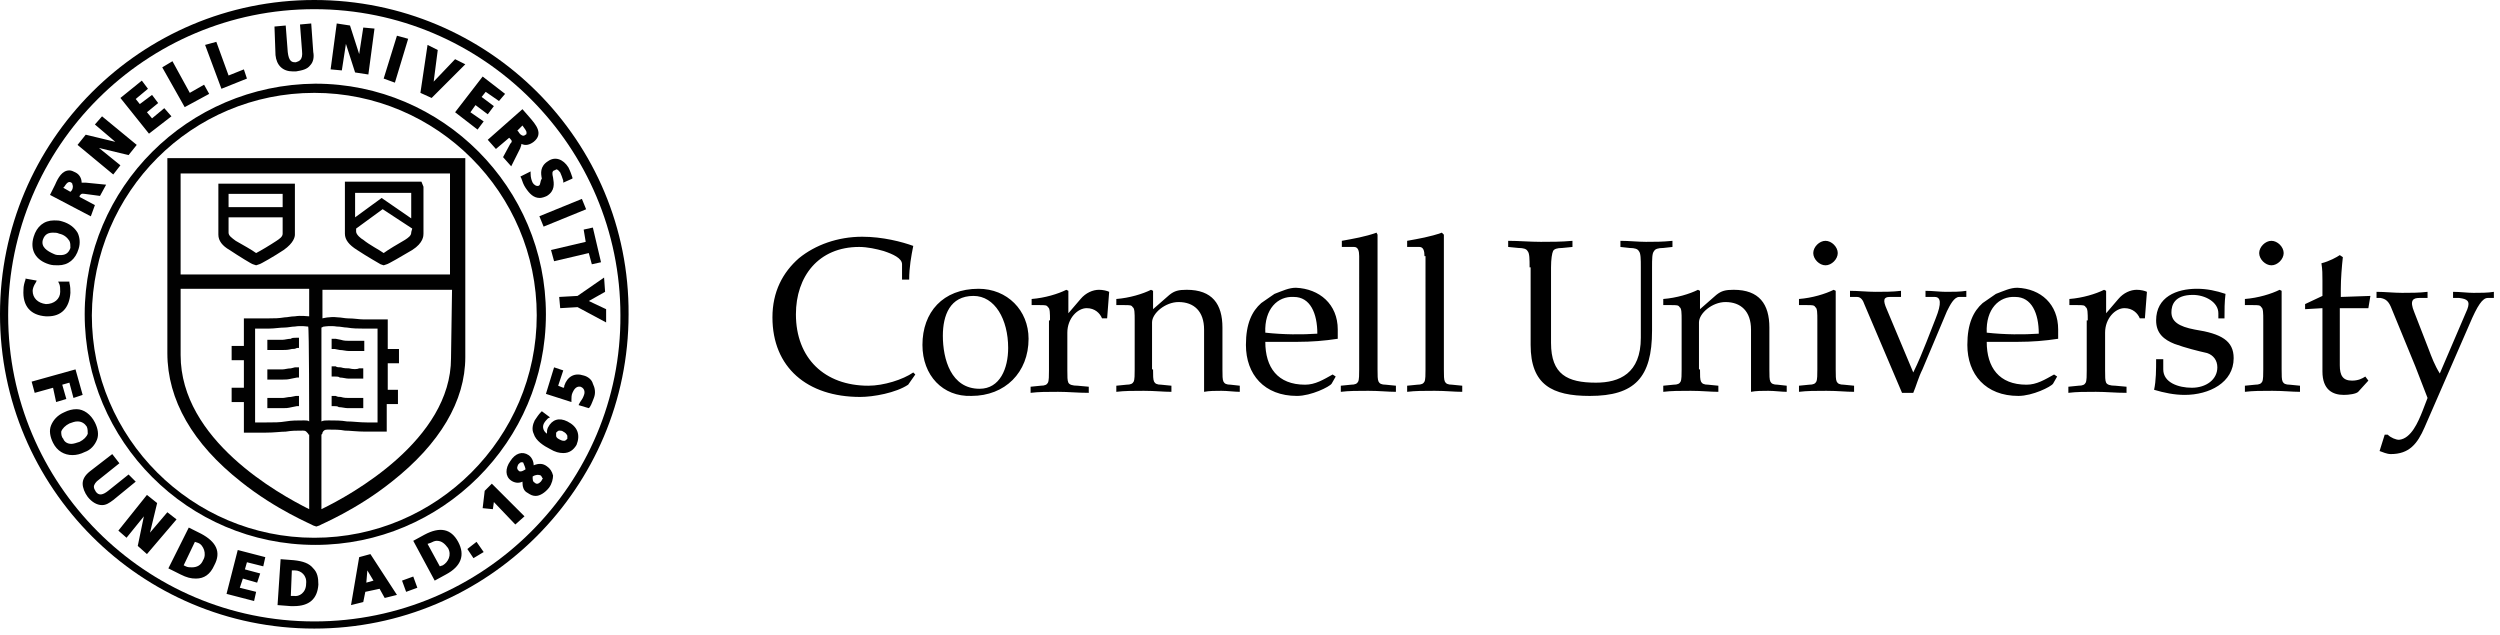
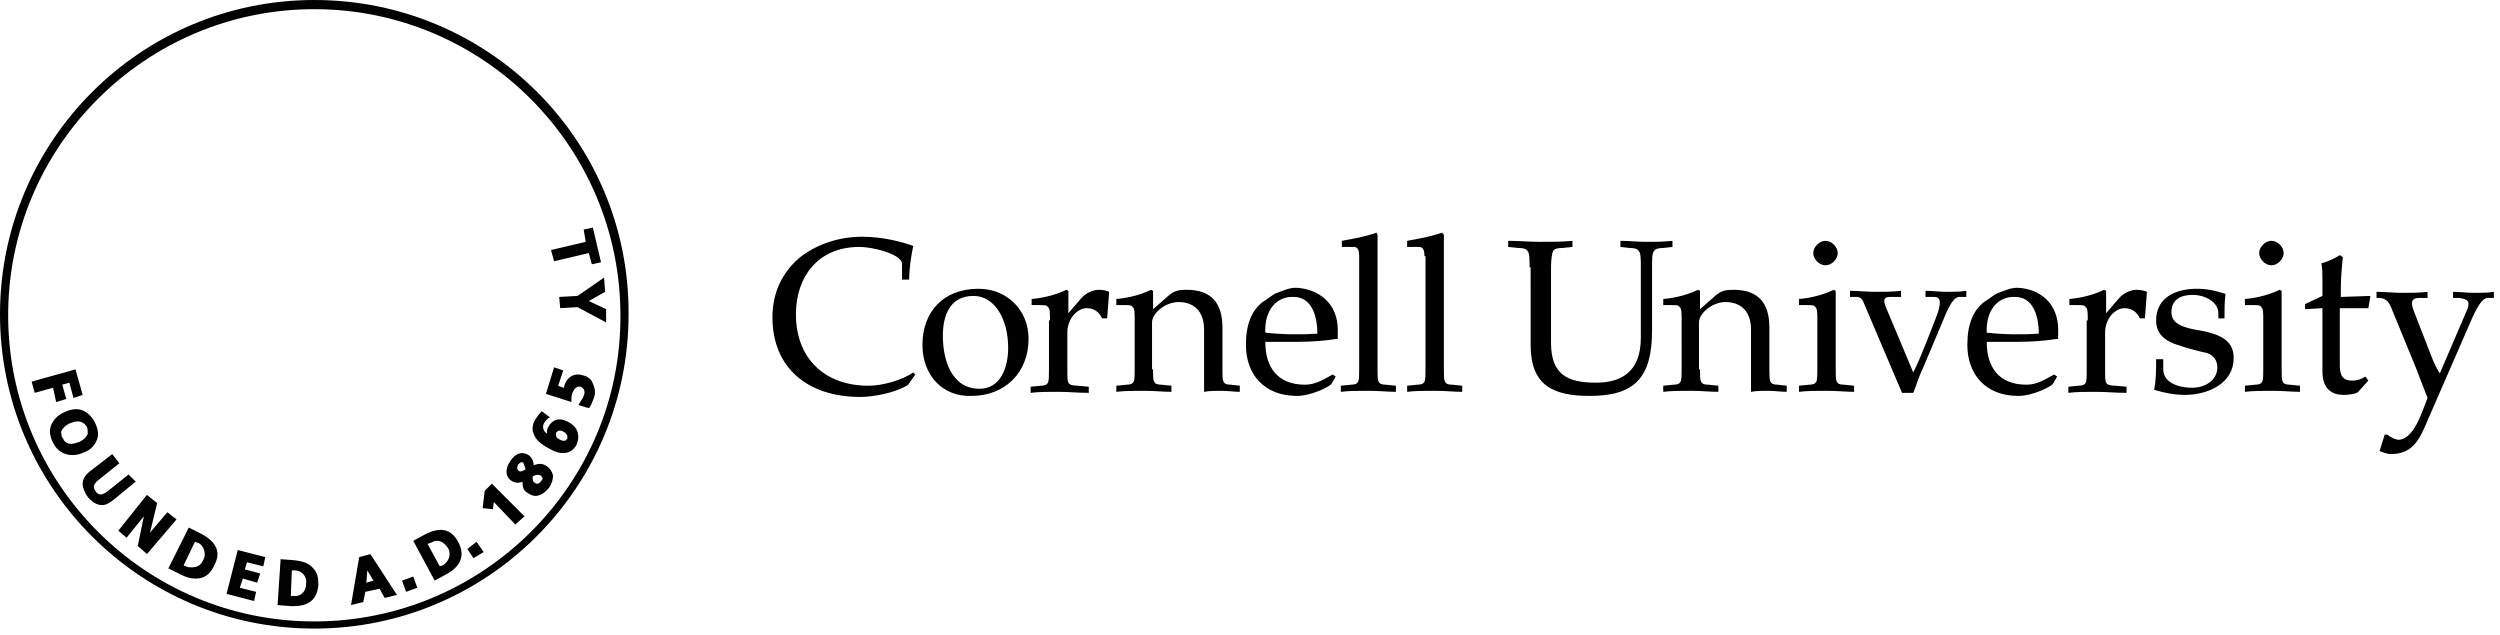
<svg xmlns="http://www.w3.org/2000/svg" width="256" height="65" viewBox="0 0 256 65">
  <g fill="none" fill-rule="evenodd">
    <g fill-rule="nonzero">
      <g>
        <g>
          <g fill="#010101">
-             <path d="M24.66 49.32c3.657 2.925 7.314 4.388 7.418 4.492l.314.105.313-.105c.105-.104 3.762-1.567 7.42-4.493 4.91-3.866 7.522-8.255 7.522-12.748V16.196h-30.51v19.957c0 4.807 2.612 9.3 7.523 13.166zm7-6.166c-.104-.104-.313-.104-.522-.104-.731 0-1.254 0-1.88.104-.628.105-1.15.105-2.09.105h-1.046v-9.613h1.463c.523 0 1.045-.105 1.568-.105.313 0 .731-.104 1.045-.104.626-.105 1.253 0 1.253 0h.105c.104.104.104 9.717.104 9.717zm14.524-6.478c0 8.36-10.24 14.002-13.27 15.464v-7.627c.105-.105.105-.105.105-.21.104-.208.209-.313.522-.313.732 0 1.254 0 1.777.105.522 0 1.253.104 2.09.104h2.194v-2.821h1.149v-1.463h-1.045v-2.717h1.15v-1.462h-1.15v-3.03h-2.508c-.418 0-.94-.105-1.567-.105-.313 0-.731-.105-1.045-.105-.836-.104-1.567.105-1.567.105v-2.926h13.27l-.105 7zm-13.27 6.478v-9.613c.105 0 .105-.104.314-.104 0 0 .627-.105 1.254 0 .418 0 .731.104 1.045.104.626.105 1.149.105 1.567.105h1.567v9.613h-1.045c-.836 0-1.463-.105-2.09-.105-.626-.104-1.149-.104-1.88-.104-.314 0-.523 0-.732.104zm-14.42-25.39H46.08v10.344H18.495V17.763zm0 11.807H31.66v2.82c-.209 0-.836-.104-1.462 0-.418 0-.732.105-1.045.105-.627.105-1.045.105-1.568.105h-2.612v2.821H23.72v1.463h1.254v2.821H23.72v1.463h1.254v3.135h2.194c.94 0 1.568-.105 2.09-.105.627-.104 1.045-.104 1.776-.104.314 0 .314.104.523.313 0 0 0 .105.104.105v7.627c-3.134-1.567-13.165-7.105-13.165-15.778v-6.791z" transform="translate(-573 -2035) translate(295 1942) translate(278 93)" />
-             <path d="M30.093 18.808h-7.732v5.225c0 .627.418 1.149 1.15 1.567.94.627 2.298 1.463 2.402 1.463l.314.104.313-.104c.105 0 1.568-.836 2.508-1.463 1.045-.731 1.15-1.358 1.15-1.567v-5.225h-.105zm-6.687 1.045h5.538v1.358h-5.538v-1.358zm5.538 4.075c0 .314-.314.523-.627.732-.627.418-1.672 1.044-2.09 1.253-.418-.313-1.358-.835-2.09-1.253-.418-.314-.731-.523-.731-.836v-1.568h5.538v1.672zM43.154 18.6h-7.836v5.328c0 .627.418 1.15 1.253 1.672.94.627 2.404 1.463 2.404 1.463l.313.104.314-.104c.104 0 1.567-.836 2.612-1.463 1.15-.731 1.15-1.463 1.15-1.672v-4.806l-.21-.523zm-1.045 5.224c0 .313-.313.522-.627.731-.731.418-1.776 1.045-2.194 1.358-.418-.313-1.463-.835-2.09-1.358-.209-.104-.731-.522-.731-.836v-.313l2.717-1.986 3.03 1.986c-.105.313-.105.418-.105.418zm-3.03-3.553l-2.717 1.985V19.75h5.747v2.612l-3.03-2.09zM34.273 35.736l.522.104c.314 0 .627.104.94.104h1.568V34.9h-1.567c-.21 0-.523 0-.836-.105l-.523-.104h-.418v1.045h.314zM35.736 37.72c-.21 0-.523 0-.836-.104-.21 0-.418 0-.523-.104h-.418v1.045h.314c.209 0 .418 0 .522.104.314 0 .627.105.836.105h1.567V37.72h-.418c-.209.104-.627.104-1.044 0zM35.736 40.751c-.21 0-.523 0-.836-.104-.21 0-.314 0-.523-.105h-.418v1.045h.21c.208 0 .417 0 .522.104.313 0 .627.105.94.105H37.199V40.75H35.735zM28.944 35.84c.313 0 .522 0 .94-.104.21 0 .314 0 .523-.105h.209v-1.045h-.314c-.209 0-.418 0-.522.105-.314 0-.627.104-.836.104h-1.568v1.045h1.568zM29.78 37.72c-.314 0-.627.105-.836.105h-1.568v1.045h1.568c.313 0 .522 0 .94-.104l.523-.105h.209v-1.045h-.418l-.418.105zM29.78 40.647c-.314 0-.627.104-.836.104h-1.568v1.045h1.568c.313 0 .522 0 .94-.105l.523-.104h.209v-1.045h-.314l-.522.105zM4.911 32.392c1.358 0 2.194-.836 2.299-2.403 0-.314 0-.627-.105-1.045v-.105h-1.15l.105.21c.105.208.105.522.105.835 0 .732-.627 1.254-1.463 1.254-.836-.105-1.358-.627-1.358-1.358 0-.21.104-.523.313-.836l.105-.21-1.15-.208v.104c-.104.314-.209.627-.209 1.045-.104 1.672.732 2.612 2.299 2.717h.209zM5.016 27.063c.313.104.626.104.94.104 1.045 0 1.776-.627 2.09-1.671.209-.627.104-1.254-.105-1.672-.313-.523-.836-.94-1.567-1.15-.314-.104-.523-.104-.836-.104-1.045 0-1.776.627-2.09 1.672-.418 1.358.21 2.403 1.568 2.82zm-.627-2.508c.209-.627.627-.731 1.044-.731.21 0 .418 0 .627.104.523.105.836.418 1.045.732.105.209.105.418.105.731-.21.627-.627.731-1.045.731-.21 0-.418 0-.627-.104-.731-.314-1.358-.731-1.15-1.463zM9.718 21.002l-1.568-.835v-.105c.21-.313.314-.209.523-.209l1.567.209.627-1.15-2.09-.208H8.36c0-.418-.209-.836-.627-1.045-.209-.105-.418-.21-.627-.21-.731 0-1.15.732-1.463 1.464l-.522 1.045 4.18 2.194.418-1.15zM7.314 19.54l-.104.104-.732-.418.105-.104c.209-.314.418-.627.731-.418.105.104.105.104.105.209.104.209 0 .522-.105.627zM12.33 16.927L10.136 15.151 13.166 15.882 14.002 14.838 10.449 11.912 9.718 12.748 11.807 14.524 8.777 13.793 7.941 14.838 11.598 17.868zM17.554 11.912L16.823 11.076 15.569 12.121 15.047 11.494 16.196 10.553 15.569 9.718 14.315 10.658 13.897 10.136 15.151 9.091 14.524 8.255 12.33 10.031 15.256 13.688zM21.42 9.613L20.898 8.673 19.435 9.509 17.659 6.269 16.614 6.896 18.913 10.971zM25.287 8.046L24.973 7.105 23.406 7.732 22.152 4.284 21.002 4.598 22.674 9.091zM29.989 7.314h.313c.627-.104 1.15-.209 1.463-.627.313-.313.418-.836.313-1.358l-.209-2.926-1.149.105.209 2.716c.104.94-.313 1.045-.627 1.15h-.104c-.314 0-.627-.105-.732-1.045l-.209-2.717-1.15.105.105 2.925c.105 1.045.732 1.672 1.777 1.672zM35.422 4.493L36.362 7.419 37.721 7.628 38.348 2.926 37.198 2.821 36.78 5.538 35.84 2.612 34.482 2.403 33.855 7.105 35.004 7.21zM41.796 3.971L40.647 3.657 39.288 8.046 40.438 8.464zM47.647 6.583L46.602 6.06 44.408 8.359 44.826 5.12 43.781 4.598 43.05 9.509 44.199 10.031zM48.901 13.27L49.528 12.434 48.17 11.494 48.692 10.762 49.946 11.703 50.573 10.867 49.319 9.927 49.737 9.404 51.096 10.344 51.722 9.613 49.424 7.837 46.602 11.494zM50.782 15.256l1.358-1.15.105.105c.209.209.209.313 0 .522l-.732 1.358.836.94.94-1.88c0-.104.105-.209.105-.418.418.209.836.105 1.254-.209 1.045-.836.21-1.776-.418-2.508l-.731-.836-3.553 3.135.836.94zm2.717-2.404c.209.314.418.523.418.732 0 .104 0 .209-.105.209-.104.104-.209.104-.209.104-.209 0-.418-.209-.522-.418l-.105-.104.523-.523zM55.17 19.017c-.208.105-.522-.104-.626-.313-.105-.21-.21-.523-.21-.94v-.21l-1.044.523.104.209c.105.313.21.627.418.94.418.627.836 1.045 1.463 1.045.21 0 .523-.104.732-.209.835-.522.731-1.254.626-1.88-.104-.419-.104-.628.105-.732.104 0 .209-.105.209-.105.209 0 .313.21.418.314.104.209.209.522.313.836v.209l.94-.418v-.105c-.104-.313-.208-.627-.417-1.045-.523-.836-1.359-1.15-2.09-.627-.836.523-.731 1.254-.627 1.777-.209.313-.104.627-.313.731z" transform="translate(-573 -2035) translate(295 1942) translate(278 93)" />
-             <path d="M55.275 21.212H59.977V22.361H55.275z" transform="translate(-573 -2035) translate(295 1942) translate(278 93) rotate(-22.192 57.626 21.787)" />
            <path d="M59.977 24.764L56.424 25.6 56.738 26.749 60.291 25.913 60.604 27.063 61.544 26.854 60.709 23.301 59.768 23.51zM57.26 30.407L57.365 31.556 59.141 31.451 62.067 33.019 62.067 31.66 60.291 30.824 61.962 29.884 61.858 28.421 59.141 30.302zM5.747 41.169L6.792 40.856 6.374 39.393 7.105 39.184 7.523 40.751 8.464 40.438 7.732 37.825 3.239 39.079 3.553 40.229 5.433 39.706zM9.927 45.035c.209-.522.104-1.15-.21-1.776-.417-.836-1.149-1.359-1.88-1.359-.418 0-.836.105-1.254.314-.732.313-1.15.836-1.359 1.358-.208.523-.104 1.15.21 1.777.417.835 1.149 1.253 1.985 1.253.418 0 .836-.104 1.254-.313.627-.209 1.045-.731 1.254-1.254zm-1.777.21c-.313.104-.627.208-.836.208-.418 0-.731-.209-.836-.522-.209-.21-.209-.523-.209-.732.105-.313.418-.627.836-.836.314-.104.523-.209.836-.209.418 0 .732.21.94.523.105.209.105.522.105.731-.104.314-.418.627-.836.836zM13.166 48.588l-2.09 1.672c-.523.418-.94.522-1.254.104-.104-.209-.209-.313-.209-.522 0-.21.209-.523.523-.732l2.09-1.672-.732-.94-2.299 1.776c-.522.418-.731.836-.731 1.254 0 .418.209.94.522 1.359.418.522.94.835 1.463.835.418 0 .731-.209 1.15-.522l2.298-1.88-.731-.732zM17.136 52.454L15.36 54.544 16.091 51.513 15.047 50.678 12.121 54.335 12.957 55.066 14.733 52.872 14.106 55.902 15.047 56.738 18.077 53.185zM20.584 54.648l-1.253-.627-2.09 4.18 1.254.627c.627.313 1.045.418 1.567.418.836 0 1.463-.418 1.88-1.359.732-1.358.21-2.403-1.358-3.239zm.21 2.717c-.21.522-.627.731-1.15.731-.209 0-.418 0-.627-.104l-.209-.105 1.15-2.403.313.105c.313.104.522.418.627.731.104.313.104.731-.105 1.045zM23.197 60.813L26.018 61.544 26.227 60.604 24.555 60.186 24.869 59.246 26.331 59.664 26.645 58.723 25.078 58.305 25.287 57.574 26.958 57.992 27.167 57.051 24.346 56.32zM30.093 57.365l-1.358-.105-.314 4.702 1.359.105h.313c1.567 0 2.403-.731 2.508-2.194 0-.732-.105-1.254-.523-1.672-.418-.523-1.045-.732-1.985-.836zm0 3.657h-.313l.104-2.612h.314c.626 0 1.253.522 1.149 1.358 0 .94-.731 1.359-1.254 1.254zM36.78 57.051l-.836 4.911 1.254-.313.21-1.045 1.462-.313.523.94 1.254-.313-2.717-4.18-1.15.313zm.732 2.613l.104-1.254.627 1.045-.731.209zM41.169 59.455L41.587 60.604 42.736 60.186 42.318 59.037zM43.468 54.753l-1.15.627 2.195 4.075 1.149-.627c1.567-.836 1.985-1.986 1.254-3.344-.732-1.358-1.88-1.567-3.448-.731zm1.88 3.134l-.313.105-1.254-2.299.314-.104c.209-.105.418-.21.627-.21.522 0 .836.314 1.149.732.418.731 0 1.463-.522 1.776zM47.856 56.216L48.483 57.156 49.528 56.529 48.797 55.484zM49.633 50.26L49.424 52.036 50.469 52.14 50.573 51.409 52.767 53.708 53.708 52.872 50.364 49.528zM56.007 47.752c-.418-.314-.836-.314-1.359-.105 0-.418-.209-.836-.522-1.045-.627-.418-1.359-.209-1.881.627-.523.732-.523 1.568.104 1.986.314.209.732.313 1.15.104 0 .523.104.94.522 1.15.314.209.523.313.836.313.418 0 .94-.313 1.359-.836.313-.418.417-.94.417-1.254-.104-.418-.313-.731-.626-.94zm-2.195.313c-.209.105-.313.21-.522.21-.105 0-.105 0-.21-.105-.208-.21-.104-.418 0-.627.105-.105.21-.21.314-.21.105 0 .21 0 .21.105.104.21.208.523.208.627zm1.568 1.254c-.21.21-.418.314-.627.105-.21-.105-.21-.314-.21-.627.314-.21.628-.21.837-.105.104.105.104.21.209.314-.105.104-.105.209-.21.313zM58.096 43.154c-.836-.418-1.567-.209-1.985.627-.104.21-.104.418-.104.627-.314-.209-.523-.627-.314-1.045.105-.209.314-.418.418-.522l.209-.105-.836-.627-.104.105c-.21.209-.418.522-.627.836-.21.418-.314.94-.105 1.358.21.732 1.045 1.254 1.672 1.568.522.313.94.417 1.358.417.627 0 1.045-.313 1.359-.835.418-1.045.104-1.881-.94-2.404zm0 1.777c-.104.104-.209.209-.313.209-.105 0-.21 0-.418-.105-.21-.104-.418-.209-.418-.418v-.313c.104-.105.209-.21.313-.21.105 0 .314 0 .418.105.21.105.314.21.418.418v.314zM59.768 38.452c-.94-.313-1.672.105-1.985 1.045 0 .105 0 .21-.105.21l-.522-.21.522-1.567-.94-.314-.836 2.717 2.612.836v-.209c0-.209 0-.522.105-.731.104-.21.313-.732.836-.627.522.209.418.731.313.94-.104.314-.313.522-.418.731l-.104.21 1.045.313.104-.105c.21-.313.314-.731.418-.94.209-.522.105-1.045-.104-1.463-.105-.418-.523-.731-.94-.836z" transform="translate(-573 -2035) translate(295 1942) translate(278 93)" />
-             <path d="M8.673 32.183c0 12.957 10.553 23.615 23.614 23.615 12.957 0 23.615-10.554 23.615-23.615 0-12.957-10.553-23.615-23.615-23.615-13.06.105-23.614 10.658-23.614 23.615zm23.51-22.674c12.539 0 22.779 10.24 22.779 22.778 0 12.54-10.24 22.78-22.78 22.78-12.538 0-22.778-10.24-22.778-22.78C9.51 19.644 19.644 9.51 32.183 9.51z" transform="translate(-573 -2035) translate(295 1942) translate(278 93)" />
            <path d="M32.183 0C14.42 0 0 14.42 0 32.183c0 17.763 14.42 32.183 32.183 32.183 17.763 0 32.183-14.42 32.183-32.183C64.47 14.42 50.051 0 32.183 0zm0 63.634C14.838 63.634.836 49.528.836 32.287.836 14.942 14.942.94 32.183.94 49.528.94 63.53 15.047 63.53 32.287c.104 17.241-14.002 31.347-31.347 31.347z" transform="translate(-573 -2035) translate(295 1942) translate(278 93)" />
          </g>
          <g fill="#000">
            <path d="M14.629 16.405c-1.254.836-3.553 1.254-4.911 1.254-5.434 0-8.987-3.03-8.987-8.15 0-2.613 1.045-4.598 2.717-6.06 1.672-1.36 3.97-2.195 6.479-2.195 2.09 0 4.075.522 5.224.94-.209 1.045-.418 2.195-.418 3.448h-.731V4.075c0-.627-.94-1.045-1.881-1.358-.732-.21-1.672-.418-2.508-.418-4.18 0-6.478 3.03-6.478 6.896 0 4.493 2.925 7.314 7.418 7.314 1.568 0 3.553-.627 4.598-1.358l.209.209-.731 1.045zM16.091 12.33c0-3.344 2.09-5.747 5.747-5.747 2.926 0 5.12 2.194 5.12 5.12 0 3.448-2.403 5.851-5.851 5.851-2.926.105-5.016-2.09-5.016-5.224zm2.09-.94c0 2.403.836 5.433 3.762 5.433 2.09 0 2.926-2.09 2.926-4.18 0-2.925-1.359-5.329-3.553-5.329-2.403 0-3.135 1.986-3.135 4.075zM29.153 9.822c0-.731 0-1.254-.21-1.358-.104-.21-.313-.21-.835-.21h-.836v-.626c1.358-.105 2.717-.523 3.552-.94l.21.104V9.09l1.253-1.463c.523-.627 1.254-.94 1.881-.94.418 0 .836.104 1.045.208l-.209 2.717h-.522c-.21-.522-.732-1.045-1.568-1.045-.94 0-1.985 1.045-1.985 2.508v3.866c0 .627 0 1.045.104 1.254.105.209.418.313.94.313l1.15.105v.627c-1.15 0-2.09-.105-3.134-.105-1.15 0-1.986 0-2.822.105v-.627l1.045-.105c.418 0 .627-.104.732-.313.104-.21.104-.732.104-1.254v-5.12h.105zM39.706 14.838c0 .626 0 1.044.105 1.253.104.21.313.314.731.314l1.045.104v.627c-.836 0-1.672-.104-2.821-.104-1.15 0-1.986 0-2.822.104v-.627l1.045-.104c.418 0 .627-.105.732-.314.104-.209.104-.731.104-1.253V9.822c0-.731 0-1.254-.209-1.358-.104-.21-.313-.21-.836-.21h-.836v-.626c1.359-.105 2.717-.523 3.553-.94l.21.104v1.88l1.671-1.462c.522-.418.94-.523 1.776-.523 2.613 0 3.657 1.463 3.657 3.866v4.285c0 .626 0 1.044.105 1.253.104.21.313.314.731.314l.94.104v.627c-.522 0-1.253-.104-1.88-.104s-1.254 0-1.776.104v-6.374c0-1.88-1.045-2.82-2.613-2.82-1.358 0-2.716 1.149-2.716 2.089v4.807h.104zM58.619 10.762v.94c-1.359.21-2.717.314-4.075.314H51.2c0 2.613 1.254 4.389 4.075 4.389 1.045 0 1.88-.523 2.821-1.045l.314.209-.418.731c-.21.314-2.09 1.254-3.553 1.254-3.343 0-5.224-2.194-5.224-5.224 0-2.194.627-3.448 1.567-4.284.418-.314.94-.627 1.358-.94.836-.314 1.463-.628 2.195-.628 2.403.105 4.284 1.672 4.284 4.284zm-7.419.314c1.88.209 3.762.209 5.329.104 0-2.09-.731-3.761-2.403-3.761-1.672-.105-3.03 1.254-2.926 3.657zM60.813 3.24c0-.523-.104-.941-.522-.941h-1.254v-.627c1.15-.21 2.403-.418 3.552-.836l.105.209v13.793c0 .626 0 1.044.104 1.253.105.21.314.314.732.314l1.045.104v.627c-.836 0-1.672-.104-2.822-.104-1.149 0-1.985 0-2.82.104v-.627l1.044-.104c.418 0 .627-.105.732-.314.104-.209.104-.731.104-1.253V3.239zM67.5 3.24c0-.523-.104-.941-.522-.941h-1.254v-.627c1.15-.21 2.403-.418 3.553-.836l.209.209v13.793c0 .626 0 1.044.104 1.253.105.21.314.314.732.314l1.045.104v.627c-.836 0-1.672-.104-2.822-.104-1.15 0-1.985 0-2.82.104v-.627l1.044-.104c.418 0 .627-.105.731-.314.105-.209.105-.731.105-1.253V3.239H67.5zM78.263 4.389c0-.836 0-1.463-.21-1.672-.104-.21-.417-.314-.94-.314L76.07 2.3v-.627c1.149 0 2.194.104 3.343.104 1.045 0 2.09 0 3.24-.104v.627l-1.045.104c-.523 0-.836.105-.94.314-.105.209-.21.836-.21 1.672v7.732c0 3.239 1.672 4.075 4.598 4.075 2.403 0 4.597-.94 4.597-4.598v-7.21c0-.835 0-1.462-.209-1.671-.104-.21-.418-.314-.94-.314l-.94-.104v-.627c.94 0 1.776.104 2.612.104.94 0 1.672 0 2.716-.104v.627l-.94.104c-.522 0-.836.105-.94.314-.21.209-.21.836-.21 1.672v6.478c0 4.806-1.776 6.687-6.373 6.687-3.866 0-6.06-1.15-6.06-5.224V4.389h-.105zM95.713 14.838c0 .626 0 1.044.104 1.253.105.21.314.314.732.314l1.044.104v.627c-.835 0-1.671-.104-2.82-.104-1.15 0-1.986 0-2.822.104v-.627l1.045-.104c.418 0 .627-.105.731-.314.105-.209.105-.731.105-1.253V9.822c0-.731 0-1.254-.21-1.358-.104-.21-.313-.21-.835-.21h-.836v-.626c1.358-.105 2.717-.523 3.553-.94l.209.104v1.88l1.671-1.462c.523-.418.94-.523 1.777-.523 2.612 0 3.657 1.463 3.657 3.866v4.285c0 .626 0 1.044.104 1.253.105.21.314.314.732.314l.94.104v.627c-.522 0-1.254-.104-1.88-.104-.627 0-1.254 0-1.777.104v-6.374c0-1.88-1.045-2.82-2.612-2.82-1.358 0-2.717 1.149-2.717 2.089v4.807h.105zM109.61 14.838c0 .626 0 1.044.104 1.253.105.21.314.314.732.314l1.045.104v.627c-.836 0-1.672-.104-2.822-.104-1.149 0-1.985 0-2.82.104v-.627l1.044-.104c.418 0 .627-.105.731-.314.105-.209.105-.731.105-1.253V9.822c0-.731 0-1.254-.209-1.358-.104-.21-.313-.21-.836-.21h-.836v-.626c1.359-.105 2.717-.523 3.553-.94l.209.104v8.046zm.209-11.912c0 .627-.627 1.254-1.254 1.254s-1.254-.627-1.254-1.254.627-1.254 1.254-1.254 1.254.627 1.254 1.254zM118.491 14.838c-.418.835-.627 1.671-.94 2.403h-1.15l-3.865-9.09c-.105-.314-.314-.732-.732-.732h-.731v-.627c.836 0 1.776.104 2.612.104.836 0 1.776 0 2.612-.104v.627h-1.15c-.626 0-.73.313-.313 1.254l2.717 6.478c.522-1.045.94-2.09 1.358-3.135l.94-2.403c.628-1.567.523-2.194-.104-2.194h-.94v-.627c.731 0 1.463.104 2.09.104.731 0 1.463 0 2.09-.104v.627h-.732c-.522 0-.94.836-1.254 1.463l-2.508 5.956zM132.389 10.762v.94c-1.359.21-2.717.314-4.076.314h-3.239c0 2.613 1.254 4.389 4.075 4.389 1.045 0 1.881-.523 2.822-1.045l.313.209-.418.731c-.209.314-2.09 1.254-3.553 1.254-3.343 0-5.224-2.194-5.224-5.224 0-2.194.627-3.448 1.567-4.284.418-.314.94-.627 1.359-.94.836-.314 1.463-.628 2.194-.628 2.403.105 4.18 1.672 4.18 4.284zm-7.315.314c1.881.209 3.762.209 5.33.104 0-2.09-.732-3.761-2.404-3.761-1.672-.105-3.03 1.254-2.926 3.657zM135.419 9.822c0-.731 0-1.254-.21-1.358-.104-.21-.313-.21-.835-.21h-.836v-.626c1.358-.105 2.717-.523 3.553-.94l.209.104V9.09l1.253-1.463c.523-.627 1.254-.94 1.881-.94.418 0 .836.104 1.045.208l-.209 2.717h-.522c-.21-.522-.732-1.045-1.568-1.045-.94 0-1.985 1.045-1.985 2.508v3.866c0 .627 0 1.045.105 1.254.104.209.418.313.94.313l1.15.105v.627c-1.15 0-2.09-.105-3.135-.105-1.15 0-1.986 0-2.822.105v-.627l1.045-.105c.418 0 .627-.104.732-.313.104-.21.104-.732.104-1.254v-5.12h.105zM143.151 13.897v.94c0 1.359 1.567 1.881 2.926 1.881 1.463 0 2.612-.836 2.612-2.09 0-.73-.418-1.253-1.045-1.462-.94-.21-2.194-.523-3.344-.94-1.044-.419-1.88-1.046-1.88-2.404 0-2.403 2.09-3.24 4.18-3.24 1.044 0 1.984.21 2.925.523-.105.836-.105 1.672-.105 2.508h-.627v-.522c0-1.15-1.358-1.881-2.612-1.881-1.88 0-2.194 1.045-2.194 1.776 0 .94.731 1.463 2.403 1.776 2.717.418 3.97 1.15 3.97 2.926 0 2.508-2.507 3.762-5.015 3.762-1.045 0-2.09-.21-3.134-.523.209-.94.209-2.09.209-3.134h.731v.104zM155.272 14.838c0 .626 0 1.044.104 1.253.105.21.314.314.732.314l1.045.104v.627c-.836 0-1.672-.104-2.822-.104-1.149 0-1.985 0-2.82.104v-.627l1.044-.104c.418 0 .627-.105.732-.314.104-.209.104-.731.104-1.253V9.822c0-.731 0-1.254-.209-1.358-.104-.21-.313-.21-.836-.21h-.836v-.626c1.359-.105 2.717-.523 3.553-.94l.209.104v8.046zm.209-11.912c0 .627-.627 1.254-1.254 1.254s-1.254-.627-1.254-1.254.627-1.254 1.254-1.254 1.254.627 1.254 1.254zM157.675 8.673V8.15l1.776-.836V5.747c0-.627 0-1.15-.104-1.776.836-.21 1.567-.627 1.88-.836l.314.209c-.104.94-.209 2.194-.209 3.239v.836l3.03-.105-.209 1.254h-2.925v5.852c0 1.044.313 1.567 1.254 1.567.627 0 1.045-.209 1.358-.418l.313.418-1.044 1.15c-.21.208-.94.313-1.463.313-1.15 0-2.195-.523-2.195-2.403V8.568l-1.776.105zM174.289 8.673c.313-.836 0-1.045-.836-1.15h-.627v-.627c.732 0 1.463.105 2.09.105.731 0 1.463 0 2.09-.105v.627h-.627c-.523 0-1.045.732-1.881 2.717L169.9 20.793c-.731 1.672-1.567 2.717-3.448 2.717-.418 0-.836-.209-1.15-.313l.523-1.672h.314c.313.313.836.522 1.15.522 1.253-.104 1.984-1.88 2.402-2.925l.523-1.359c-.418-1.045-.836-2.194-1.254-3.239l-2.403-5.851c-.314-.836-.627-1.045-1.15-1.15h-.418v-.627c.836 0 1.777.105 2.613.105.836 0 1.776 0 2.612-.105v.627h-.836c-.627 0-1.045.21-.522 1.463l1.462 3.762c.314.836.627 1.672 1.15 2.508l2.821-6.583z" transform="translate(-573 -2035) translate(295 1942) translate(278 93) translate(78.367 22.988)" />
          </g>
        </g>
      </g>
    </g>
  </g>
</svg>